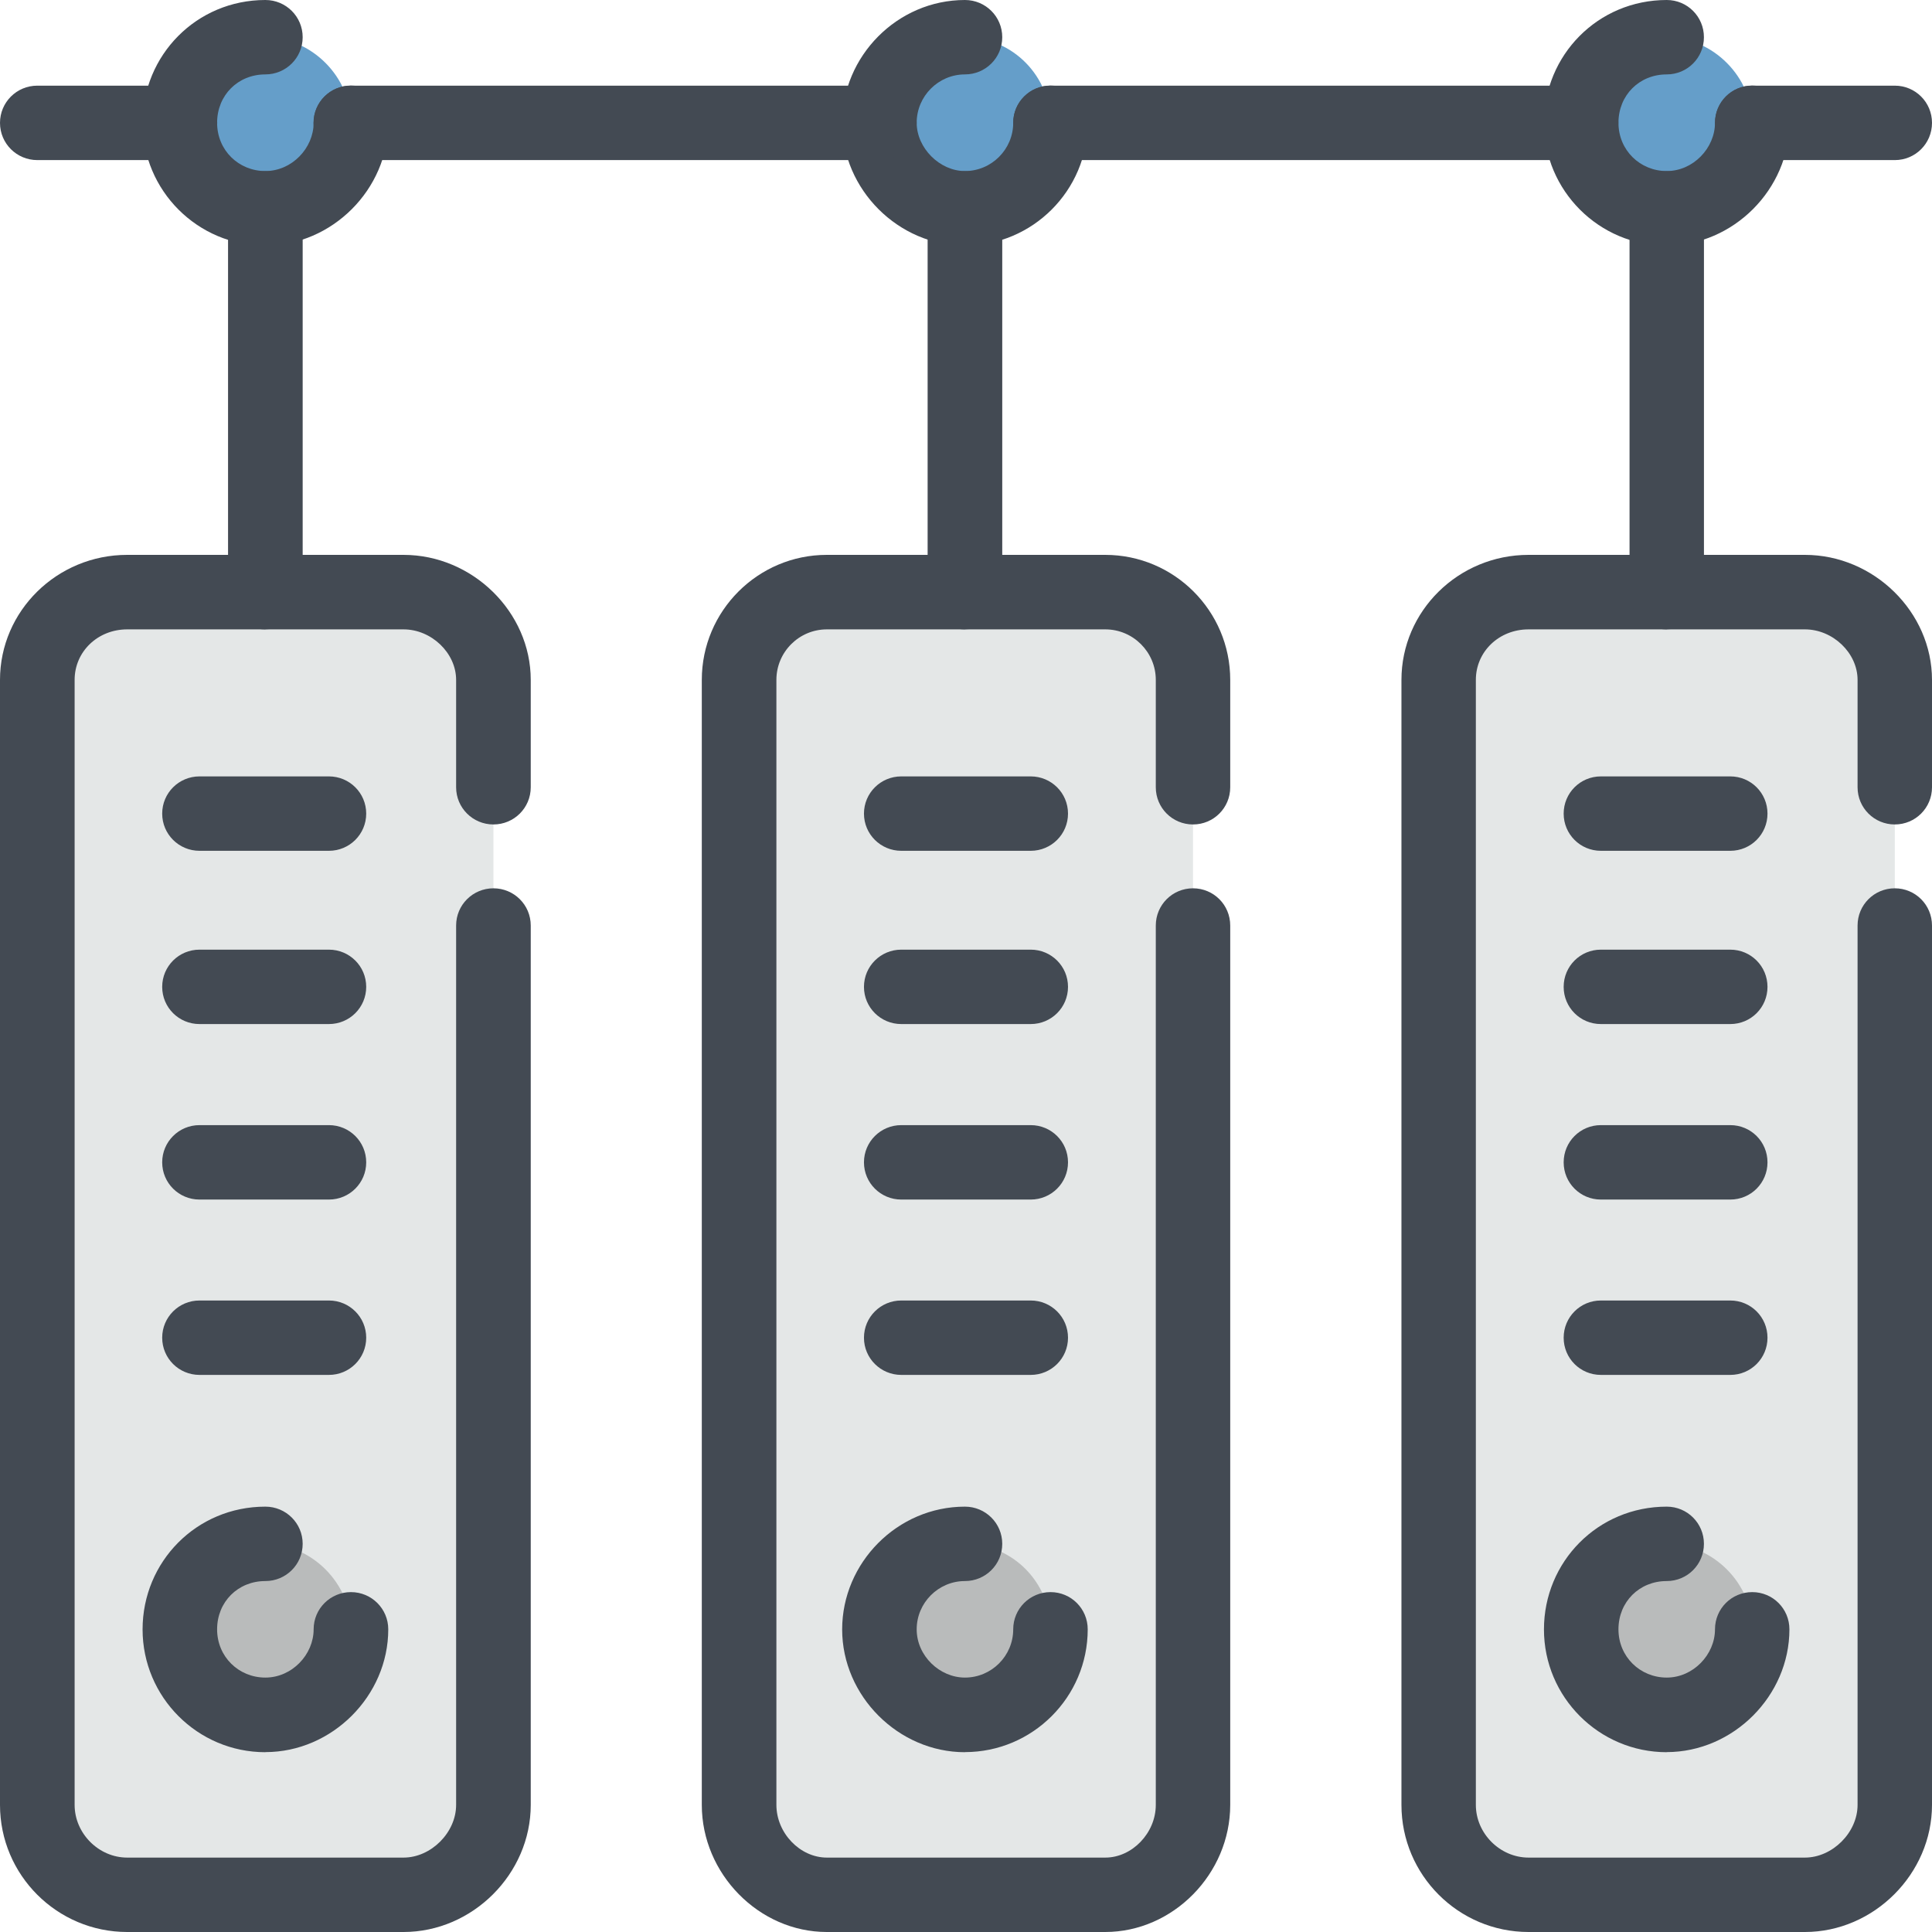
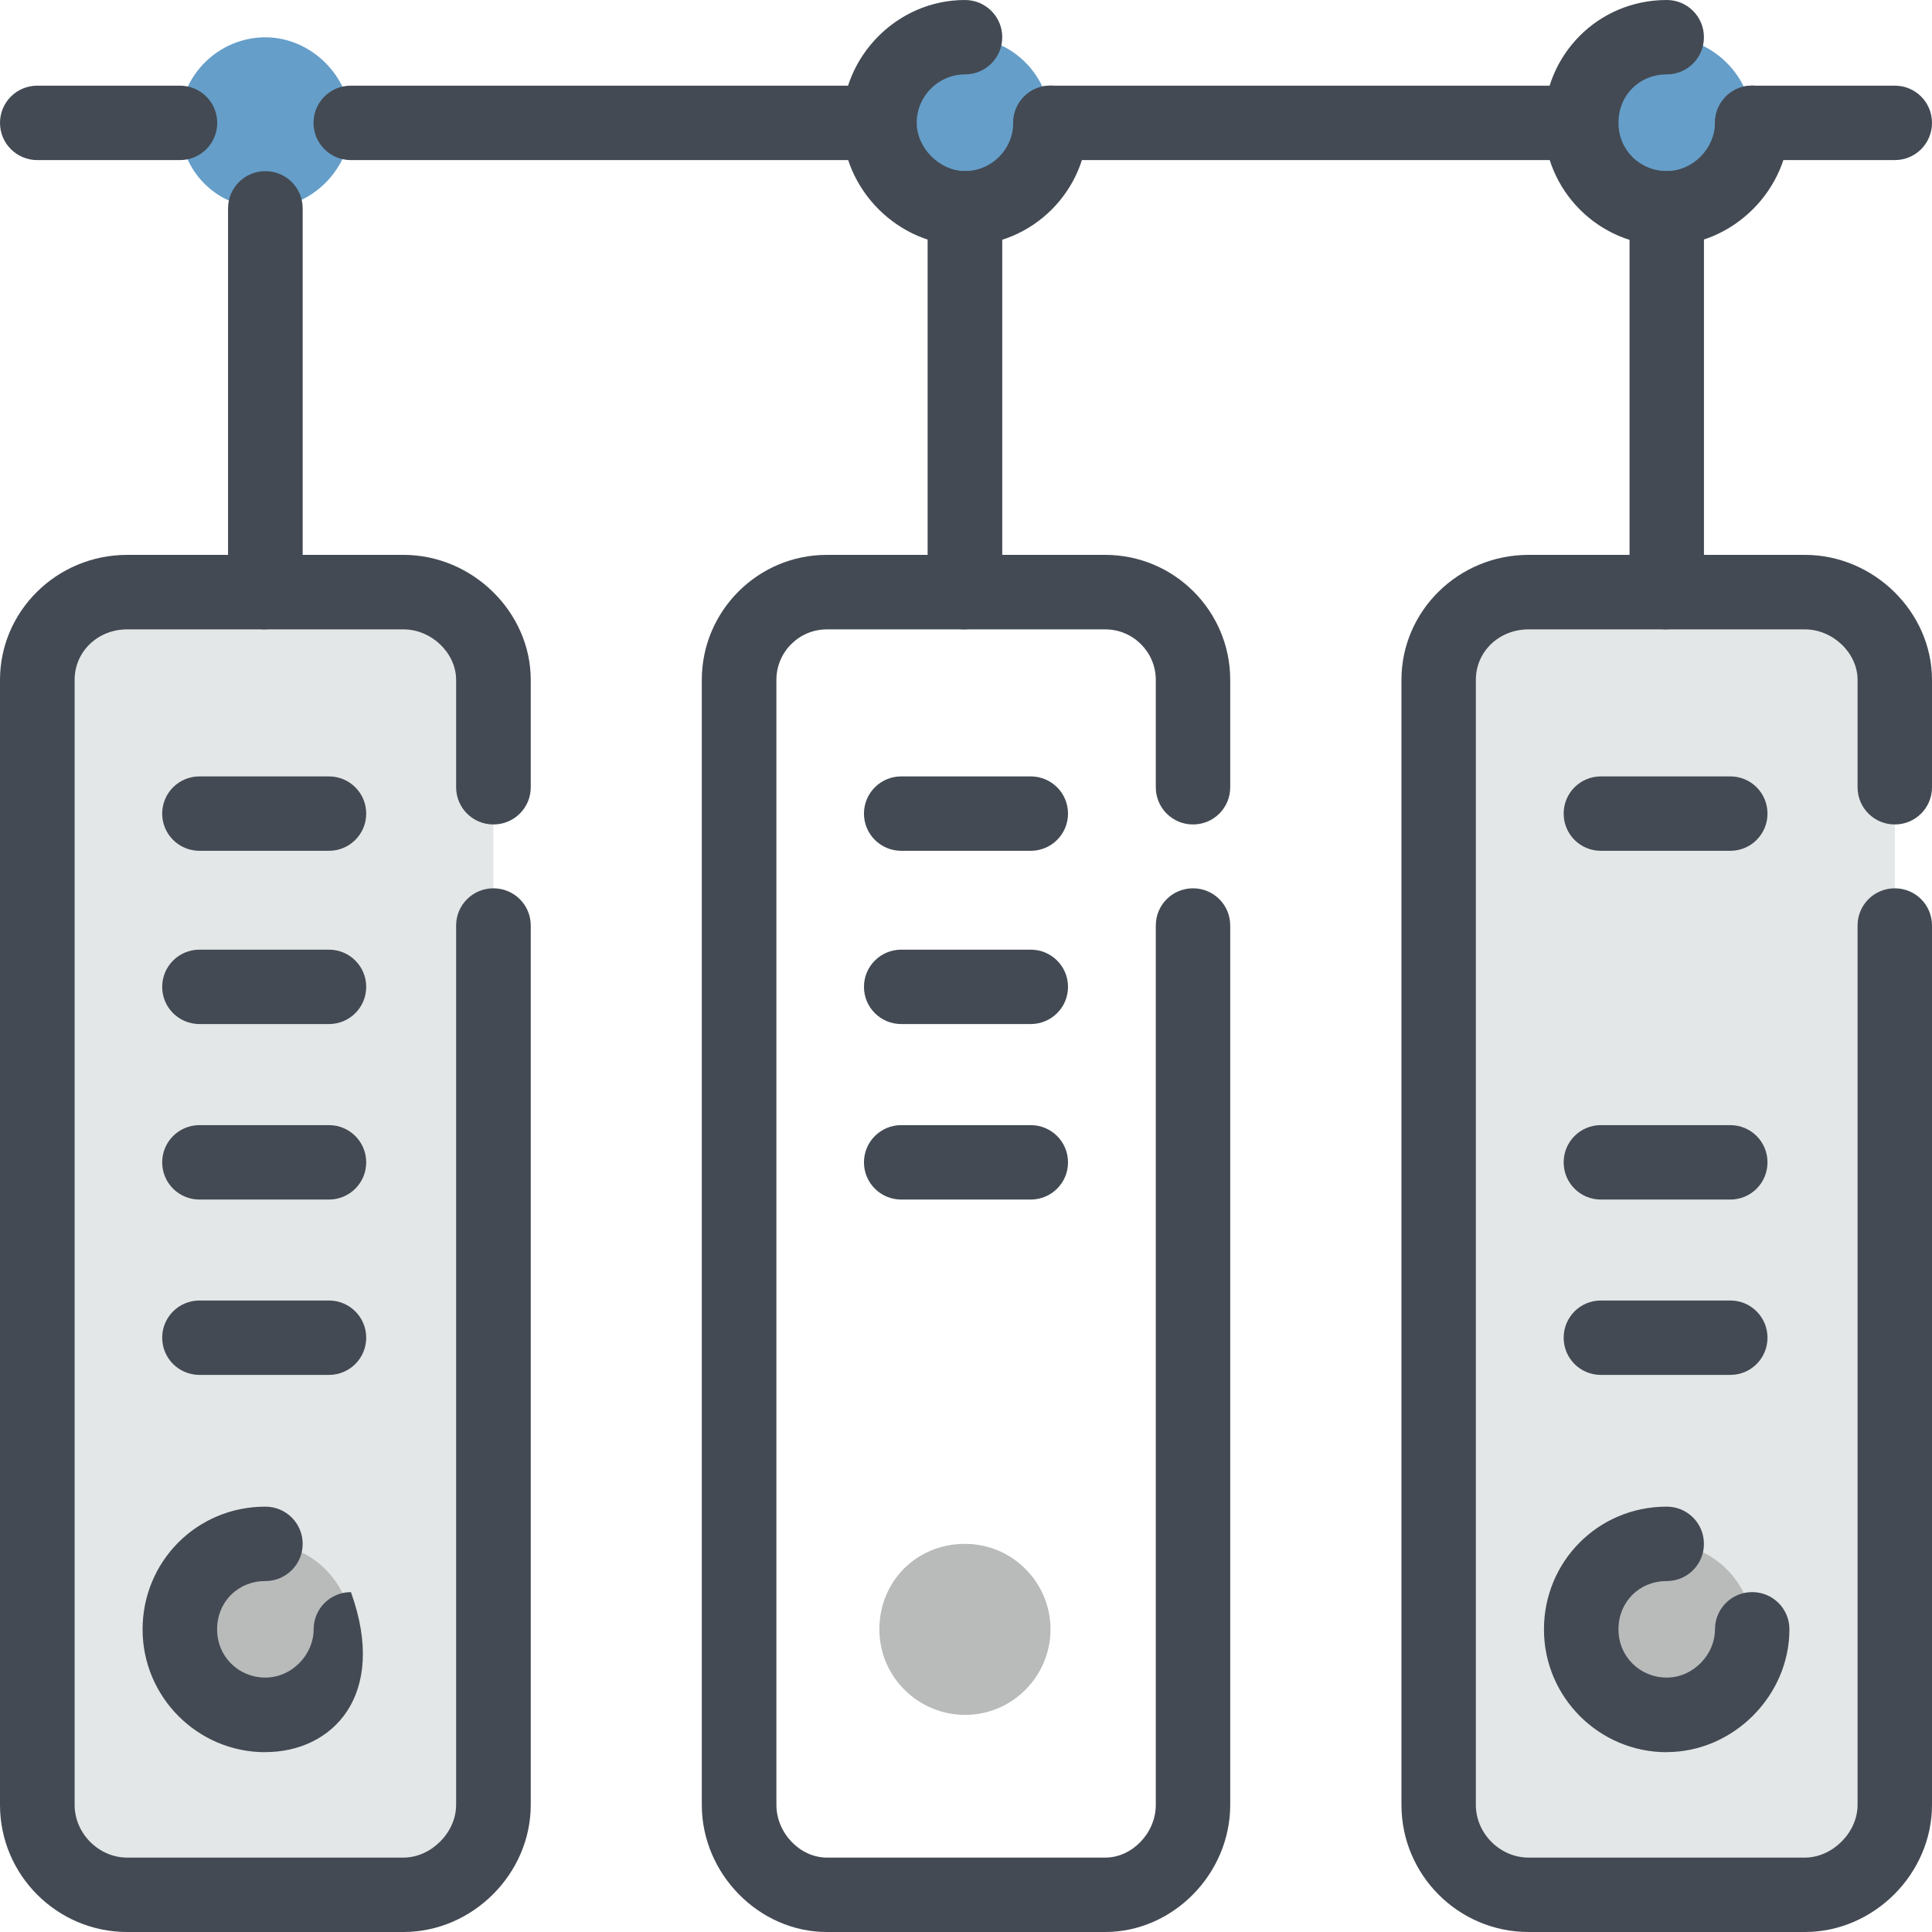
<svg xmlns="http://www.w3.org/2000/svg" width="80" height="80" viewBox="0 0 80 80" fill="none">
  <g id="_ç¦?1" clip-path="url(#clip0_459_5007)">
    <path id="Vector" fill-rule="evenodd" clip-rule="evenodd" d="M10.989 8.628C12.896 8.628 14.532 6.991 14.532 5.088C14.532 3.185 12.896 1.545 10.989 1.545C9.082 1.545 7.445 3.09 7.445 5.088C7.445 7.087 8.99 8.628 10.989 8.628Z" fill="#659EC9" />
    <path id="Vector_2" fill-rule="evenodd" clip-rule="evenodd" d="M39.956 8.628C41.955 8.628 43.5 6.991 43.5 5.088C43.5 3.185 41.955 1.545 39.956 1.545C37.958 1.545 36.413 3.09 36.413 5.088C36.413 7.087 38.05 8.628 39.956 8.628Z" fill="#659EC9" />
    <path id="Vector_3" fill-rule="evenodd" clip-rule="evenodd" d="M69.016 8.628C70.923 8.628 72.559 6.991 72.559 5.088C72.559 3.185 70.923 1.545 69.016 1.545C67.109 1.545 65.473 3.09 65.473 5.088C65.473 7.087 67.017 8.628 69.016 8.628Z" fill="#659EC9" />
    <path id="Vector_4" fill-rule="evenodd" clip-rule="evenodd" d="M20.432 28.152C20.432 26.153 18.708 24.521 16.71 24.521H5.267C3.177 24.521 1.545 26.157 1.545 28.152V74.737C1.545 76.736 3.181 78.46 5.267 78.46H16.71C18.708 78.46 20.432 76.736 20.432 74.737V28.152Z" fill="#E4E7E7" />
    <path id="Vector_5" fill-rule="evenodd" clip-rule="evenodd" d="M10.989 71.01C12.896 71.01 14.532 69.374 14.532 67.467C14.532 65.56 12.896 63.928 10.989 63.928C9.082 63.928 7.445 65.472 7.445 67.467C7.445 69.462 8.99 71.01 10.989 71.01Z" fill="#B9BBBB" />
-     <path id="Vector_6" fill-rule="evenodd" clip-rule="evenodd" d="M49.4 28.152C49.4 26.153 47.764 24.521 45.769 24.521H34.235C32.237 24.521 30.605 26.157 30.605 28.152V74.737C30.605 76.736 32.241 78.46 34.235 78.46H45.769C47.768 78.46 49.4 76.736 49.4 74.737V28.152Z" fill="#E4E7E7" />
    <path id="Vector_7" fill-rule="evenodd" clip-rule="evenodd" d="M39.956 71.01C41.955 71.01 43.5 69.374 43.5 67.467C43.5 65.56 41.955 63.928 39.956 63.928C37.958 63.928 36.413 65.472 36.413 67.467C36.413 69.462 38.05 71.01 39.956 71.01Z" fill="#B9BBBB" />
    <path id="Vector_8" fill-rule="evenodd" clip-rule="evenodd" d="M78.46 28.152C78.46 26.153 76.736 24.521 74.737 24.521H63.295C61.205 24.521 59.572 26.157 59.572 28.152V74.737C59.572 76.736 61.209 78.46 63.295 78.46H74.737C76.736 78.46 78.46 76.736 78.46 74.737V28.152Z" fill="#E4E7E7" />
    <path id="Vector_9" fill-rule="evenodd" clip-rule="evenodd" d="M69.016 71.01C70.923 71.01 72.559 69.374 72.559 67.467C72.559 65.56 70.923 63.928 69.016 63.928C67.109 63.928 65.473 65.472 65.473 67.467C65.473 69.462 67.017 71.01 69.016 71.01Z" fill="#B9BBBB" />
    <path id="Vector_10" d="M16.709 80H5.267C2.361 80 0 77.639 0 74.737V28.152C0 25.299 2.361 22.976 5.267 22.976H16.709C19.566 22.976 21.977 25.345 21.977 28.152V32.599C21.977 33.452 21.286 34.139 20.432 34.139C19.578 34.139 18.887 33.452 18.887 32.599V28.152C18.887 27.04 17.867 26.061 16.709 26.061H5.267C4.047 26.061 3.09 26.982 3.09 28.152V74.737C3.09 75.919 4.089 76.919 5.267 76.919H16.709C17.85 76.919 18.887 75.882 18.887 74.737V38.324C18.887 37.47 19.578 36.783 20.432 36.783C21.286 36.783 21.977 37.47 21.977 38.324V74.737C21.977 77.593 19.566 80 16.709 80Z" fill="#434A53" />
    <path id="Vector_11" d="M13.62 35.23H8.261C7.407 35.23 6.716 34.543 6.716 33.69C6.716 32.836 7.407 32.149 8.261 32.149H13.62C14.473 32.149 15.164 32.836 15.164 33.69C15.164 34.543 14.473 35.23 13.62 35.23Z" fill="#434A53" />
    <path id="Vector_12" d="M13.62 42.404H8.261C7.407 42.404 6.716 41.718 6.716 40.864C6.716 40.01 7.407 39.323 8.261 39.323H13.62C14.473 39.323 15.164 40.01 15.164 40.864C15.164 41.718 14.473 42.404 13.62 42.404Z" fill="#434A53" />
    <path id="Vector_13" d="M13.62 49.671H8.261C7.407 49.671 6.716 48.984 6.716 48.13C6.716 47.276 7.407 46.589 8.261 46.589H13.62C14.473 46.589 15.164 47.276 15.164 48.13C15.164 48.984 14.473 49.671 13.62 49.671Z" fill="#434A53" />
    <path id="Vector_14" d="M13.62 56.932H8.261C7.407 56.932 6.716 56.245 6.716 55.392C6.716 54.538 7.407 53.851 8.261 53.851H13.62C14.473 53.851 15.164 54.538 15.164 55.392C15.164 56.245 14.473 56.932 13.62 56.932Z" fill="#434A53" />
-     <path id="Vector_15" d="M10.988 72.555C8.182 72.555 5.904 70.273 5.904 67.471C5.904 64.668 8.136 62.387 10.988 62.387C11.842 62.387 12.533 63.074 12.533 63.927C12.533 64.781 11.842 65.468 10.988 65.468C9.852 65.468 8.99 66.33 8.99 67.467C8.99 68.603 9.885 69.465 10.988 69.465C12.092 69.465 12.987 68.512 12.987 67.467C12.987 66.613 13.678 65.926 14.532 65.926C15.385 65.926 16.077 66.613 16.077 67.467C16.077 70.223 13.749 72.551 10.992 72.551L10.988 72.555Z" fill="#434A53" />
+     <path id="Vector_15" d="M10.988 72.555C8.182 72.555 5.904 70.273 5.904 67.471C5.904 64.668 8.136 62.387 10.988 62.387C11.842 62.387 12.533 63.074 12.533 63.927C12.533 64.781 11.842 65.468 10.988 65.468C9.852 65.468 8.99 66.33 8.99 67.467C8.99 68.603 9.885 69.465 10.988 69.465C12.092 69.465 12.987 68.512 12.987 67.467C12.987 66.613 13.678 65.926 14.532 65.926C16.077 70.223 13.749 72.551 10.992 72.551L10.988 72.555Z" fill="#434A53" />
    <path id="Vector_16" d="M45.765 80H34.235C31.429 80 29.06 77.589 29.06 74.737V28.152C29.06 25.299 31.383 22.976 34.235 22.976H45.765C48.617 22.976 50.941 25.295 50.941 28.152V32.599C50.941 33.452 50.254 34.139 49.4 34.139C48.546 34.139 47.859 33.452 47.859 32.599V28.152C47.859 27.003 46.922 26.061 45.769 26.061H34.239C33.086 26.061 32.149 26.998 32.149 28.152V74.737C32.149 75.899 33.123 76.919 34.239 76.919H45.769C46.881 76.919 47.859 75.899 47.859 74.737V38.324C47.859 37.47 48.546 36.783 49.4 36.783C50.254 36.783 50.941 37.47 50.941 38.324V74.737C50.941 77.593 48.571 80 45.765 80Z" fill="#434A53" />
    <path id="Vector_17" d="M42.679 35.23H37.32C36.467 35.23 35.775 34.543 35.775 33.69C35.775 32.836 36.467 32.149 37.32 32.149H42.679C43.533 32.149 44.224 32.836 44.224 33.69C44.224 34.543 43.533 35.23 42.679 35.23Z" fill="#434A53" />
    <path id="Vector_18" d="M42.679 42.404H37.32C36.467 42.404 35.775 41.718 35.775 40.864C35.775 40.01 36.467 39.323 37.32 39.323H42.679C43.533 39.323 44.224 40.01 44.224 40.864C44.224 41.718 43.533 42.404 42.679 42.404Z" fill="#434A53" />
    <path id="Vector_19" d="M42.679 49.671H37.32C36.467 49.671 35.775 48.984 35.775 48.13C35.775 47.276 36.467 46.589 37.32 46.589H42.679C43.533 46.589 44.224 47.276 44.224 48.13C44.224 48.984 43.533 49.671 42.679 49.671Z" fill="#434A53" />
-     <path id="Vector_20" d="M42.679 56.932H37.32C36.467 56.932 35.775 56.245 35.775 55.392C35.775 54.538 36.467 53.851 37.32 53.851H42.679C43.533 53.851 44.224 54.538 44.224 55.392C44.224 56.245 43.533 56.932 42.679 56.932Z" fill="#434A53" />
-     <path id="Vector_21" d="M39.956 72.555C37.2 72.555 34.872 70.227 34.872 67.471C34.872 64.714 37.154 62.387 39.956 62.387C40.81 62.387 41.501 63.074 41.501 63.927C41.501 64.781 40.81 65.468 39.956 65.468C38.857 65.468 37.958 66.367 37.958 67.467C37.958 68.566 38.911 69.465 39.956 69.465C41.059 69.465 41.955 68.566 41.955 67.467C41.955 66.613 42.646 65.926 43.5 65.926C44.353 65.926 45.04 66.613 45.04 67.467C45.04 70.269 42.758 72.551 39.956 72.551V72.555Z" fill="#434A53" />
    <path id="Vector_22" d="M74.737 80H63.294C60.392 80 58.031 77.639 58.031 74.737V28.152C58.031 25.299 60.392 22.976 63.294 22.976H74.737C77.593 22.976 80 25.345 80 28.152V32.599C80 33.452 79.313 34.139 78.459 34.139C77.606 34.139 76.918 33.452 76.918 32.599V28.152C76.918 27.04 75.898 26.061 74.737 26.061H63.294C62.07 26.061 61.112 26.982 61.112 28.152V74.737C61.112 75.919 62.112 76.919 63.294 76.919H74.737C75.877 76.919 76.918 75.882 76.918 74.737V38.324C76.918 37.47 77.606 36.783 78.459 36.783C79.313 36.783 80 37.47 80 38.324V74.737C80 77.593 77.589 80 74.737 80Z" fill="#434A53" />
    <path id="Vector_23" d="M71.647 35.23H66.289C65.435 35.23 64.748 34.543 64.748 33.69C64.748 32.836 65.435 32.149 66.289 32.149H71.647C72.501 32.149 73.188 32.836 73.188 33.69C73.188 34.543 72.501 35.23 71.647 35.23Z" fill="#434A53" />
-     <path id="Vector_24" d="M71.647 42.404H66.289C65.435 42.404 64.748 41.718 64.748 40.864C64.748 40.01 65.435 39.323 66.289 39.323H71.647C72.501 39.323 73.188 40.01 73.188 40.864C73.188 41.718 72.501 42.404 71.647 42.404Z" fill="#434A53" />
    <path id="Vector_25" d="M71.647 49.671H66.289C65.435 49.671 64.748 48.984 64.748 48.13C64.748 47.276 65.435 46.589 66.289 46.589H71.647C72.501 46.589 73.188 47.276 73.188 48.13C73.188 48.984 72.501 49.671 71.647 49.671Z" fill="#434A53" />
    <path id="Vector_26" d="M71.647 56.932H66.289C65.435 56.932 64.748 56.245 64.748 55.392C64.748 54.538 65.435 53.851 66.289 53.851H71.647C72.501 53.851 73.188 54.538 73.188 55.392C73.188 56.245 72.501 56.932 71.647 56.932Z" fill="#434A53" />
    <path id="Vector_27" d="M69.016 72.555C66.213 72.555 63.932 70.273 63.932 67.471C63.932 64.668 66.163 62.387 69.016 62.387C69.869 62.387 70.556 63.074 70.556 63.927C70.556 64.781 69.869 65.468 69.016 65.468C67.879 65.468 67.017 66.33 67.017 67.467C67.017 68.603 67.916 69.465 69.016 69.465C70.115 69.465 71.014 68.512 71.014 67.467C71.014 66.613 71.701 65.926 72.555 65.926C73.409 65.926 74.096 66.613 74.096 67.467C74.096 70.223 71.768 72.551 69.011 72.551L69.016 72.555Z" fill="#434A53" />
-     <path id="Vector_28" d="M10.988 10.172C8.182 10.172 5.904 7.89 5.904 5.088C5.904 2.286 8.136 0 10.988 0C11.842 0 12.533 0.687 12.533 1.541C12.533 2.394 11.842 3.081 10.988 3.081C9.852 3.081 8.99 3.943 8.99 5.084C8.99 6.225 9.885 7.083 10.988 7.083C12.092 7.083 12.987 6.129 12.987 5.084C12.987 4.23 13.678 3.543 14.532 3.543C15.385 3.543 16.077 4.23 16.077 5.084C16.077 7.841 13.749 10.168 10.992 10.168L10.988 10.172Z" fill="#434A53" />
    <path id="Vector_29" d="M10.988 26.062C10.135 26.062 9.443 25.375 9.443 24.521V8.628C9.443 7.774 10.135 7.087 10.988 7.087C11.842 7.087 12.533 7.774 12.533 8.628V24.517C12.533 25.37 11.842 26.057 10.988 26.057V26.062Z" fill="#434A53" />
    <path id="Vector_30" d="M39.956 10.172C37.2 10.172 34.872 7.845 34.872 5.088C34.872 2.332 37.15 0 39.956 0C40.81 0 41.501 0.687 41.501 1.541C41.501 2.394 40.81 3.081 39.956 3.081C38.857 3.081 37.958 3.981 37.958 5.084C37.958 6.129 38.911 7.083 39.956 7.083C41.059 7.083 41.955 6.183 41.955 5.084C41.955 4.23 42.646 3.543 43.5 3.543C44.353 3.543 45.04 4.23 45.04 5.084C45.04 7.886 42.758 10.168 39.956 10.168V10.172Z" fill="#434A53" />
    <path id="Vector_31" d="M39.956 26.062C39.102 26.062 38.411 25.375 38.411 24.521V8.628C38.411 7.774 39.102 7.087 39.956 7.087C40.809 7.087 41.501 7.774 41.501 8.628V24.517C41.501 25.37 40.809 26.057 39.956 26.057V26.062Z" fill="#434A53" />
    <path id="Vector_32" d="M69.016 10.172C66.213 10.172 63.932 7.89 63.932 5.088C63.932 2.286 66.163 0 69.016 0C69.869 0 70.556 0.687 70.556 1.541C70.556 2.394 69.869 3.081 69.016 3.081C67.879 3.081 67.017 3.943 67.017 5.084C67.017 6.225 67.916 7.083 69.016 7.083C70.115 7.083 71.014 6.129 71.014 5.084C71.014 4.23 71.701 3.543 72.555 3.543C73.409 3.543 74.096 4.23 74.096 5.084C74.096 7.841 71.768 10.168 69.011 10.168L69.016 10.172Z" fill="#434A53" />
    <path id="Vector_33" d="M69.016 26.062C68.163 26.062 67.476 25.375 67.476 24.521V8.628C67.476 7.774 68.163 7.087 69.016 7.087C69.87 7.087 70.557 7.774 70.557 8.628V24.517C70.557 25.37 69.87 26.057 69.016 26.057V26.062Z" fill="#434A53" />
    <path id="Vector_34" d="M7.449 6.629H1.545C0.691 6.629 0 5.942 0 5.088C0 4.234 0.691 3.547 1.545 3.547H7.449C8.303 3.547 8.994 4.234 8.994 5.088C8.994 5.942 8.303 6.629 7.449 6.629Z" fill="#434A53" />
    <path id="Vector_35" d="M78.46 6.629H72.555C71.702 6.629 71.015 5.942 71.015 5.088C71.015 4.234 71.702 3.547 72.555 3.547H78.46C79.313 3.547 80 4.234 80 5.088C80 5.942 79.313 6.629 78.46 6.629Z" fill="#434A53" />
    <path id="Vector_36" d="M36.412 6.629H14.527C13.674 6.629 12.982 5.942 12.982 5.088C12.982 4.234 13.674 3.547 14.527 3.547H36.412C37.266 3.547 37.957 4.234 37.957 5.088C37.957 5.942 37.266 6.629 36.412 6.629Z" fill="#434A53" />
    <path id="Vector_37" d="M65.472 6.629H43.5C42.646 6.629 41.955 5.942 41.955 5.088C41.955 4.234 42.646 3.547 43.5 3.547H65.472C66.326 3.547 67.013 4.234 67.013 5.088C67.013 5.942 66.326 6.629 65.472 6.629Z" fill="#434A53" />
  </g>
  <defs>
    <clipPath id="clip0_459_5007">
      <rect width="80" height="80" fill="white" />
    </clipPath>
  </defs>
</svg>